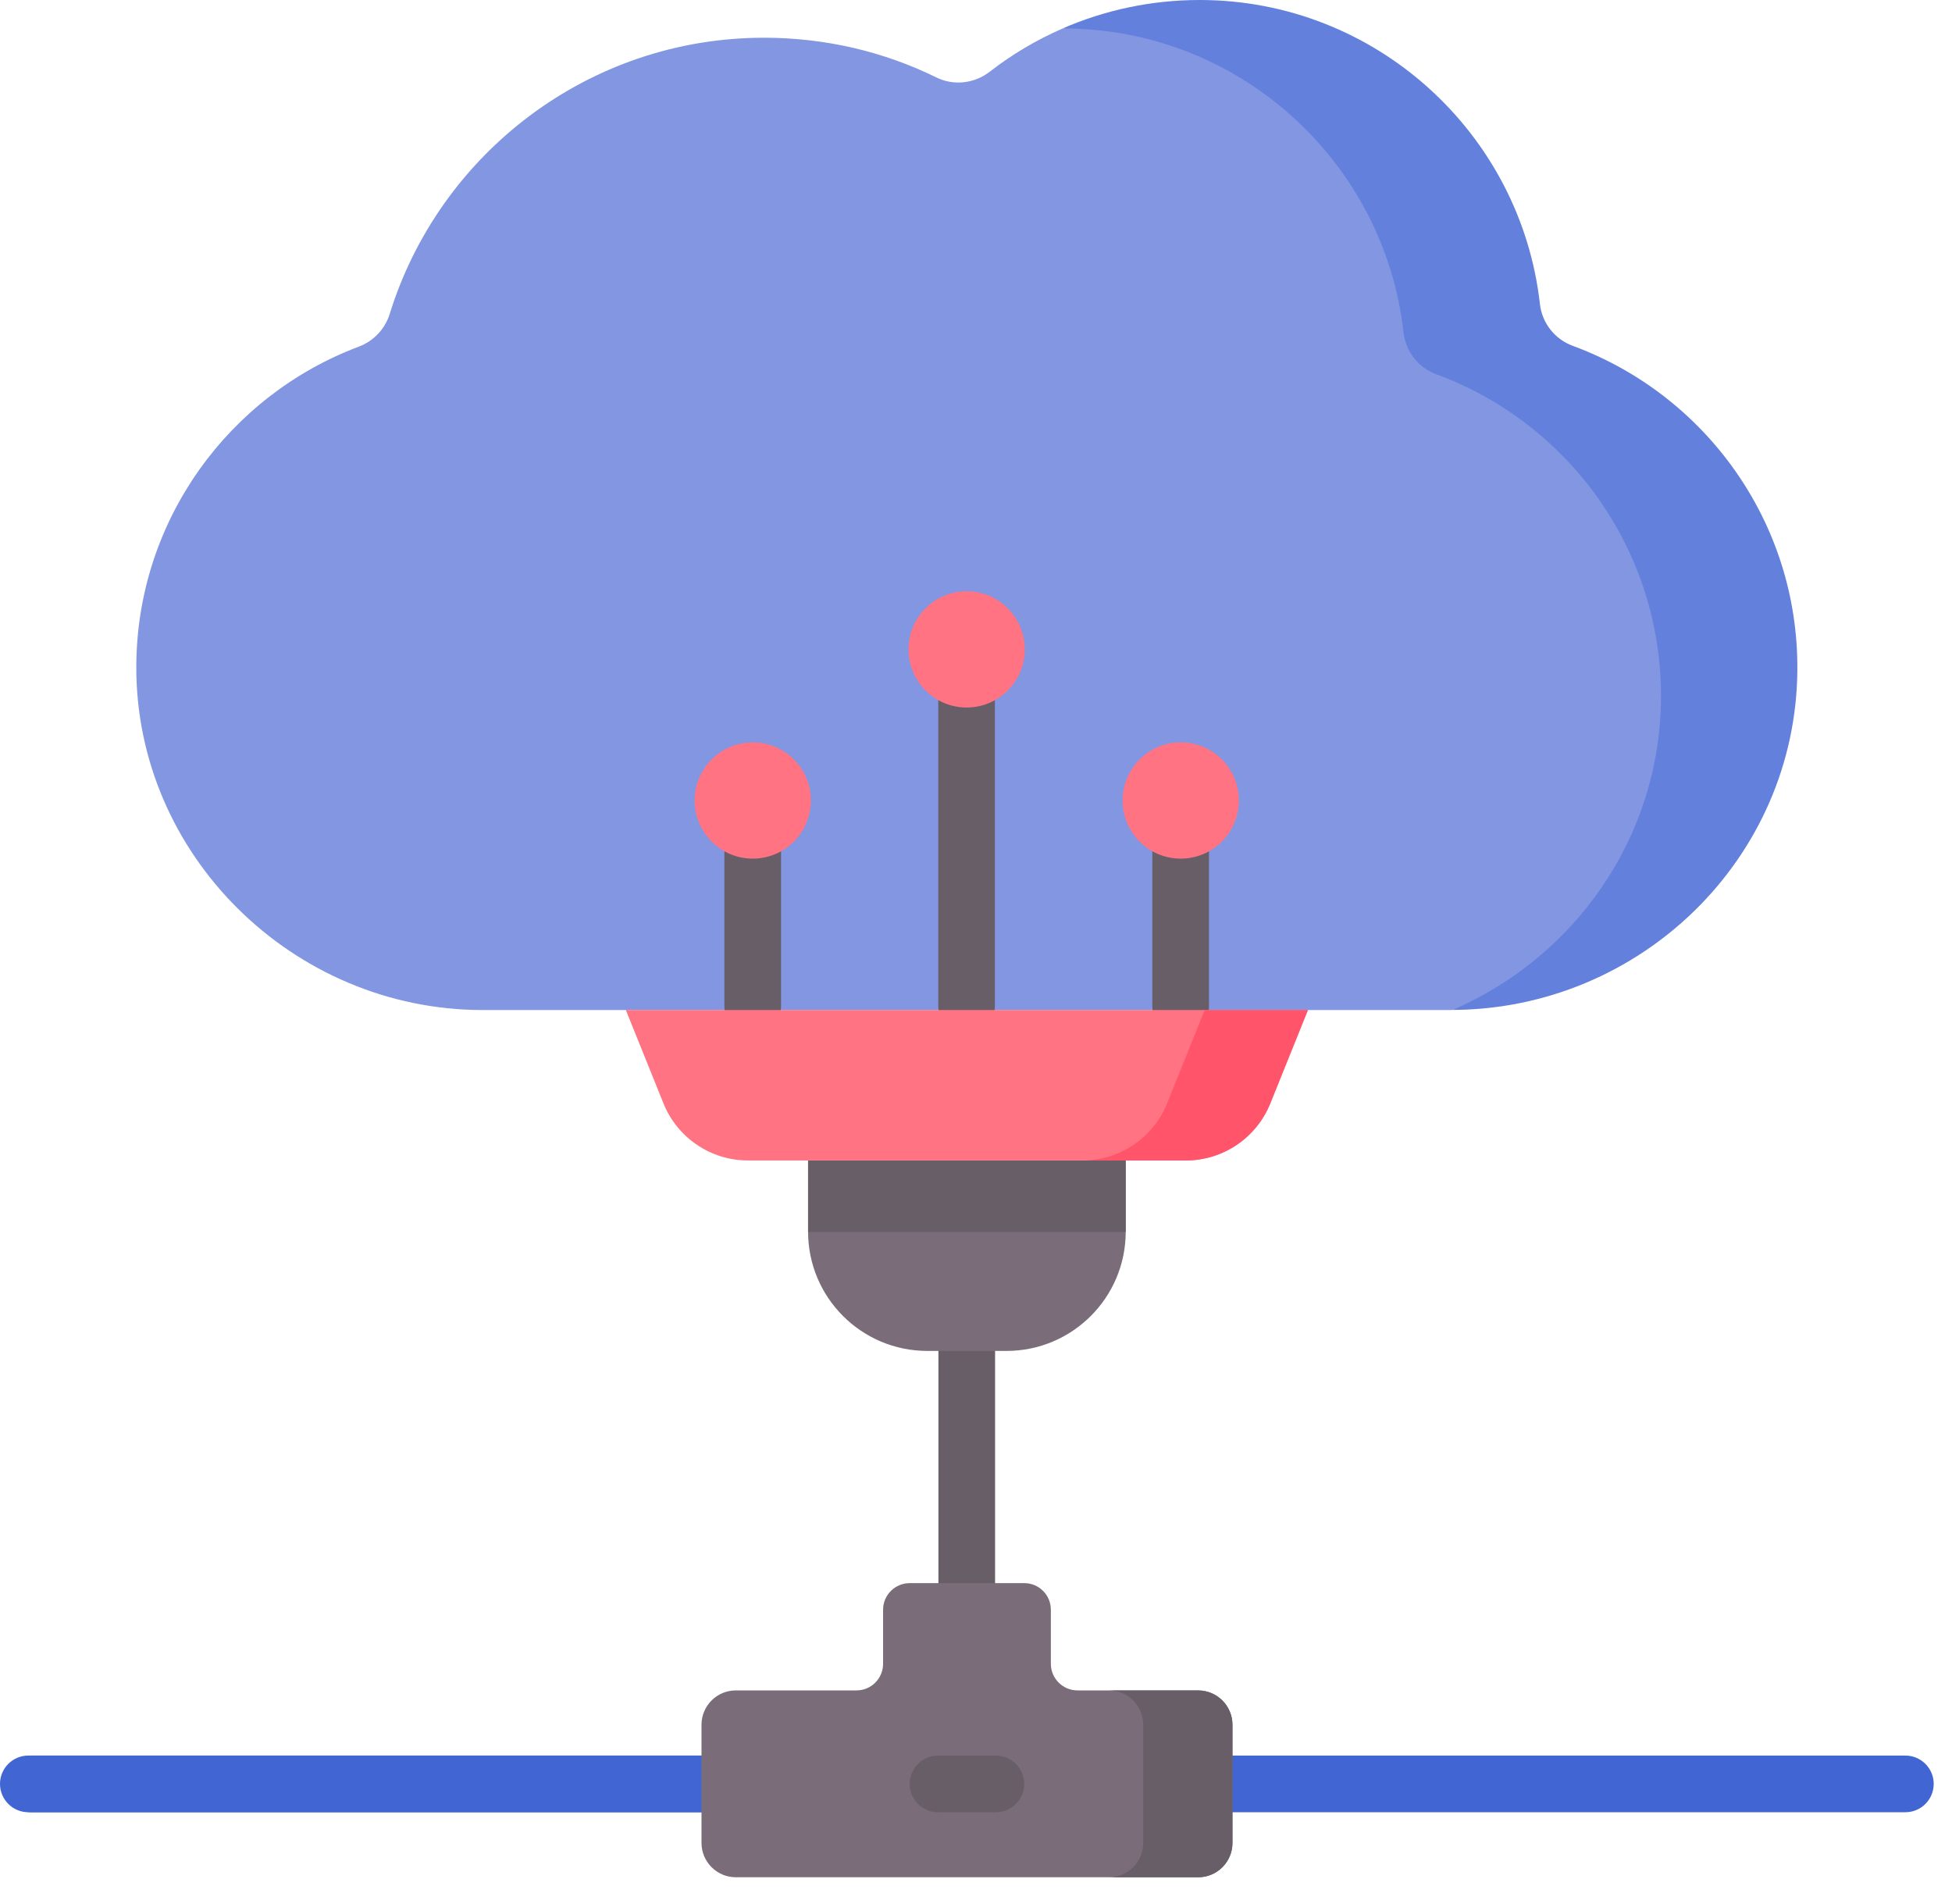
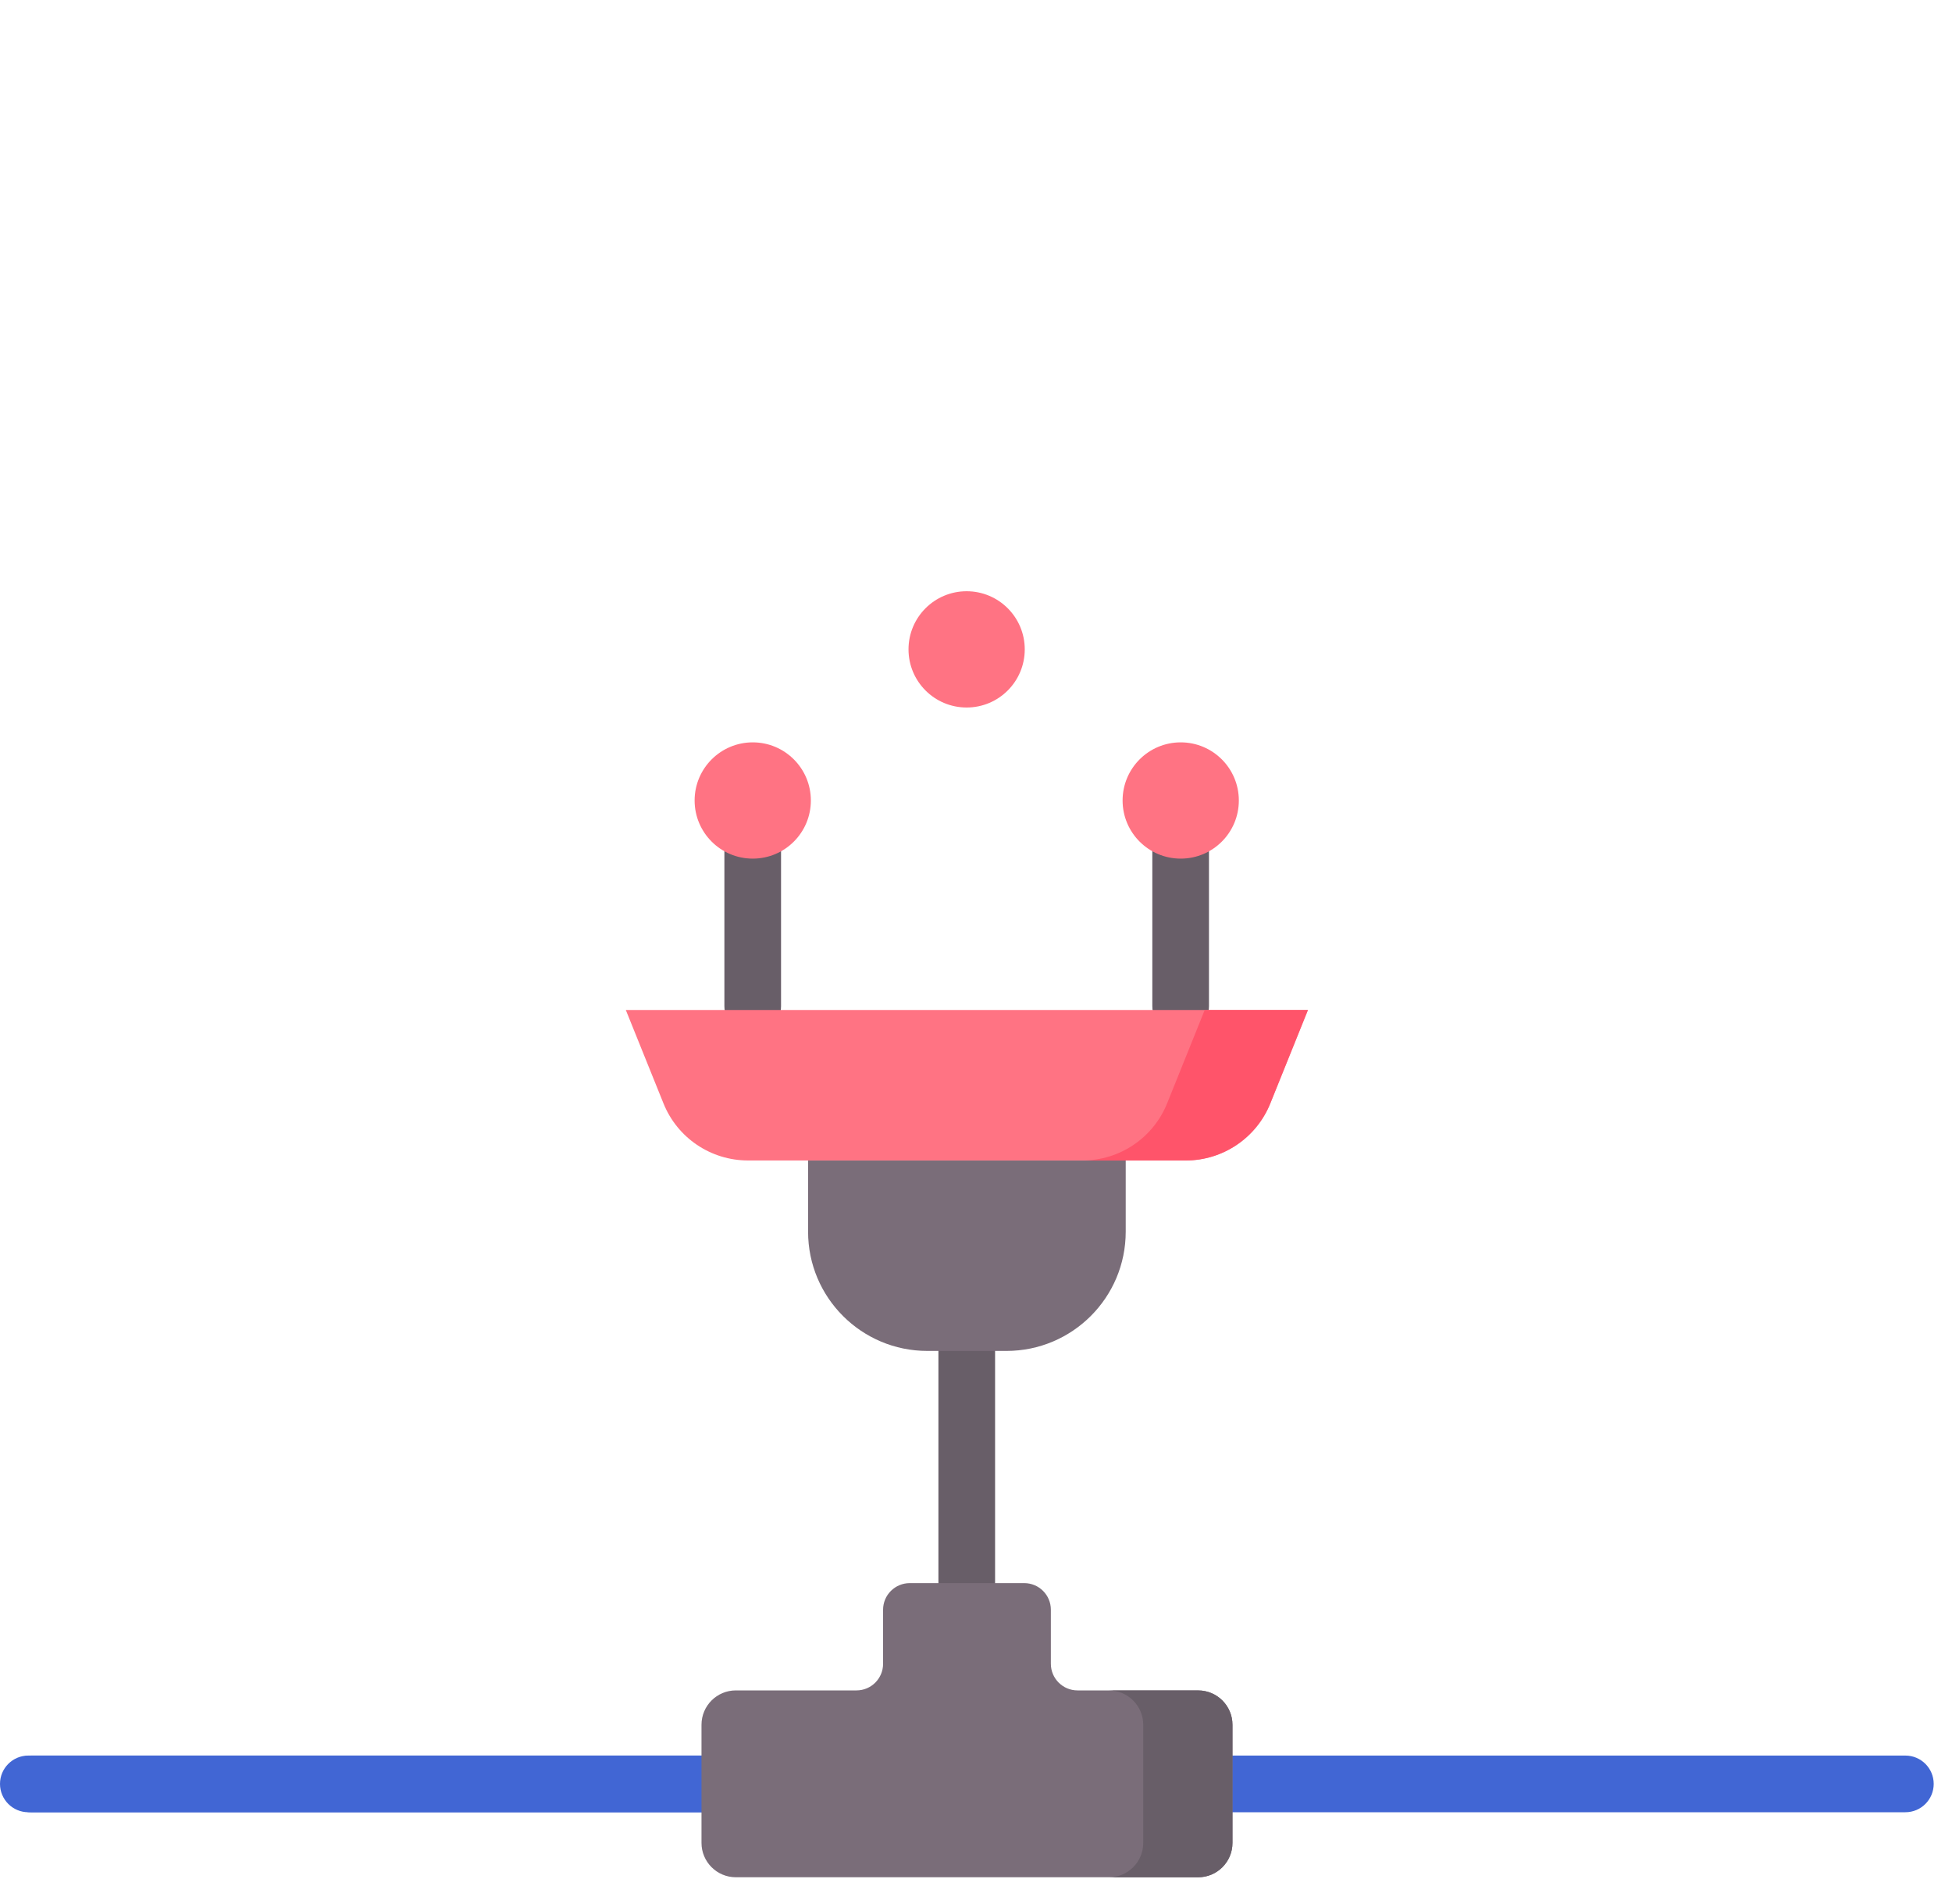
<svg xmlns="http://www.w3.org/2000/svg" width="40" height="39" viewBox="0 0 40 39" fill="none">
  <path d="M19.811 34.967C19.49 34.967 19.23 34.707 19.23 34.386V25.728C19.23 25.407 19.49 25.148 19.811 25.148C20.132 25.148 20.391 25.407 20.391 25.728V34.386C20.391 34.707 20.132 34.967 19.811 34.967Z" fill="#685E68" />
-   <path d="M31.96 19.915L32.74 19.391C32.74 19.391 34.223 17.155 34.248 17.116C34.274 17.078 34.964 14.215 34.964 14.215L34.683 11.774L33.29 8.962L30.721 6.879L29.622 4.796L28.446 3.083L26.886 1.256C26.886 1.256 24.756 0.289 24.709 0.28C24.663 0.272 23.163 0.28 23.163 0.28L21.787 0.585L21.777 0.583C21.242 0.816 20.739 1.113 20.282 1.469C19.969 1.711 19.546 1.762 19.191 1.588C18.113 1.058 16.91 0.773 15.657 0.773C12.056 0.773 9.002 3.156 7.987 6.428C7.891 6.74 7.656 6.988 7.35 7.103C4.702 8.098 2.809 10.65 2.793 13.638C2.772 17.518 6.012 20.693 9.892 20.693H29.732L30.452 20.606L31.96 19.915Z" fill="#8296E1" />
-   <path d="M19.807 21.195C19.486 21.195 19.227 20.935 19.227 20.614V13.304C19.227 12.983 19.486 12.724 19.807 12.724C20.128 12.724 20.387 12.983 20.387 13.304V20.614C20.387 20.935 20.128 21.195 19.807 21.195Z" fill="#685E68" />
  <path d="M19.808 14.495C20.466 14.495 20.999 13.962 20.999 13.304C20.999 12.646 20.466 12.113 19.808 12.113C19.15 12.113 18.617 12.646 18.617 13.304C18.617 13.962 19.15 14.495 19.808 14.495Z" fill="#FF7383" />
  <path d="M15.424 21.195C15.104 21.195 14.844 20.935 14.844 20.614V16.677C14.844 16.357 15.104 16.097 15.424 16.097C15.745 16.097 16.005 16.357 16.005 16.677V20.614C16.005 20.935 15.745 21.195 15.424 21.195Z" fill="#685E68" />
  <path d="M15.425 17.591C16.083 17.591 16.616 17.058 16.616 16.4C16.616 15.742 16.083 15.209 15.425 15.209C14.768 15.209 14.234 15.742 14.234 16.4C14.234 17.058 14.768 17.591 15.425 17.591Z" fill="#FF7383" />
  <path d="M24.194 21.195C23.873 21.195 23.613 20.935 23.613 20.614V16.677C23.613 16.357 23.873 16.097 24.194 16.097C24.514 16.097 24.774 16.357 24.774 16.677V20.614C24.774 20.935 24.514 21.195 24.194 21.195Z" fill="#685E68" />
  <path d="M24.195 17.591C24.853 17.591 25.386 17.058 25.386 16.4C25.386 15.742 24.853 15.209 24.195 15.209C23.537 15.209 23.004 15.742 23.004 16.4C23.004 17.058 23.537 17.591 24.195 17.591Z" fill="#FF7383" />
-   <path d="M32.228 7.085C31.861 6.95 31.6 6.619 31.556 6.231C31.164 2.73 28.186 0 24.583 0C23.59 0 22.638 0.207 21.773 0.584C21.779 0.584 21.784 0.583 21.789 0.583C25.392 0.583 28.37 3.314 28.762 6.814C28.806 7.203 29.067 7.533 29.434 7.668C32.134 8.66 34.06 11.267 34.037 14.312C34.015 17.177 32.253 19.618 29.768 20.691C33.62 20.673 36.802 17.585 36.831 13.729C36.855 10.684 34.928 8.077 32.228 7.085Z" fill="#6380DC" />
  <path d="M20.624 27.677H19.003C17.653 27.677 16.559 26.583 16.559 25.234V23.775H23.068V25.234C23.068 26.583 21.974 27.677 20.624 27.677Z" fill="#7A6D79" />
-   <path d="M16.559 25.234C16.559 25.235 16.559 25.237 16.559 25.239H23.068C23.068 25.237 23.068 25.235 23.068 25.234V23.775H16.559V25.234Z" fill="#685E68" />
  <path d="M17.483 37.128H0.58C0.26 37.128 0 36.868 0 36.547C0 36.227 0.26 35.967 0.58 35.967H17.483C17.804 35.967 18.063 36.227 18.063 36.547C18.063 36.868 17.803 37.128 17.483 37.128Z" fill="#4166D4" />
  <path d="M17.516 37.128H0.639C0.318 37.128 0.059 36.868 0.059 36.547C0.059 36.227 0.318 35.967 0.639 35.967H17.516C17.836 35.967 18.096 36.227 18.096 36.547C18.096 36.868 17.836 37.128 17.516 37.128Z" fill="#4166D4" />
  <path d="M39.045 37.128H22.084C21.764 37.128 21.504 36.868 21.504 36.547C21.504 36.227 21.764 35.967 22.084 35.967H39.045C39.365 35.967 39.625 36.227 39.625 36.547C39.625 36.868 39.365 37.128 39.045 37.128Z" fill="#4166D4" />
  <path d="M24.552 34.632H22.08C21.779 34.632 21.534 34.388 21.534 34.086V32.979C21.534 32.678 21.29 32.434 20.989 32.434H18.642C18.341 32.434 18.096 32.678 18.096 32.979V34.086C18.096 34.388 17.852 34.632 17.551 34.632H15.079C14.69 34.632 14.375 34.947 14.375 35.336V37.756C14.375 38.145 14.69 38.46 15.079 38.46H24.552C24.941 38.46 25.256 38.145 25.256 37.756V35.336C25.256 34.947 24.941 34.632 24.552 34.632Z" fill="#7A6D79" />
  <path d="M24.551 34.633H22.723C23.112 34.633 23.427 34.948 23.427 35.337V37.757C23.427 38.146 23.112 38.461 22.723 38.461H24.551C24.94 38.461 25.255 38.146 25.255 37.757V35.337C25.255 34.948 24.94 34.633 24.551 34.633Z" fill="#685E68" />
-   <path d="M20.408 37.128H19.221C18.9 37.128 18.641 36.868 18.641 36.547C18.641 36.227 18.9 35.967 19.221 35.967H20.408C20.729 35.967 20.988 36.227 20.988 36.547C20.988 36.868 20.729 37.128 20.408 37.128Z" fill="#685E68" />
  <path d="M24.3 23.775H15.328C14.566 23.775 13.88 23.312 13.596 22.606L12.824 20.692H26.804L26.032 22.606C25.747 23.312 25.062 23.775 24.3 23.775Z" fill="#FF7383" />
  <path d="M24.687 20.692L23.916 22.606C23.631 23.312 22.945 23.775 22.184 23.775H24.297C25.058 23.775 25.744 23.312 26.029 22.606L26.8 20.692H24.687Z" fill="#FF546A" />
</svg>